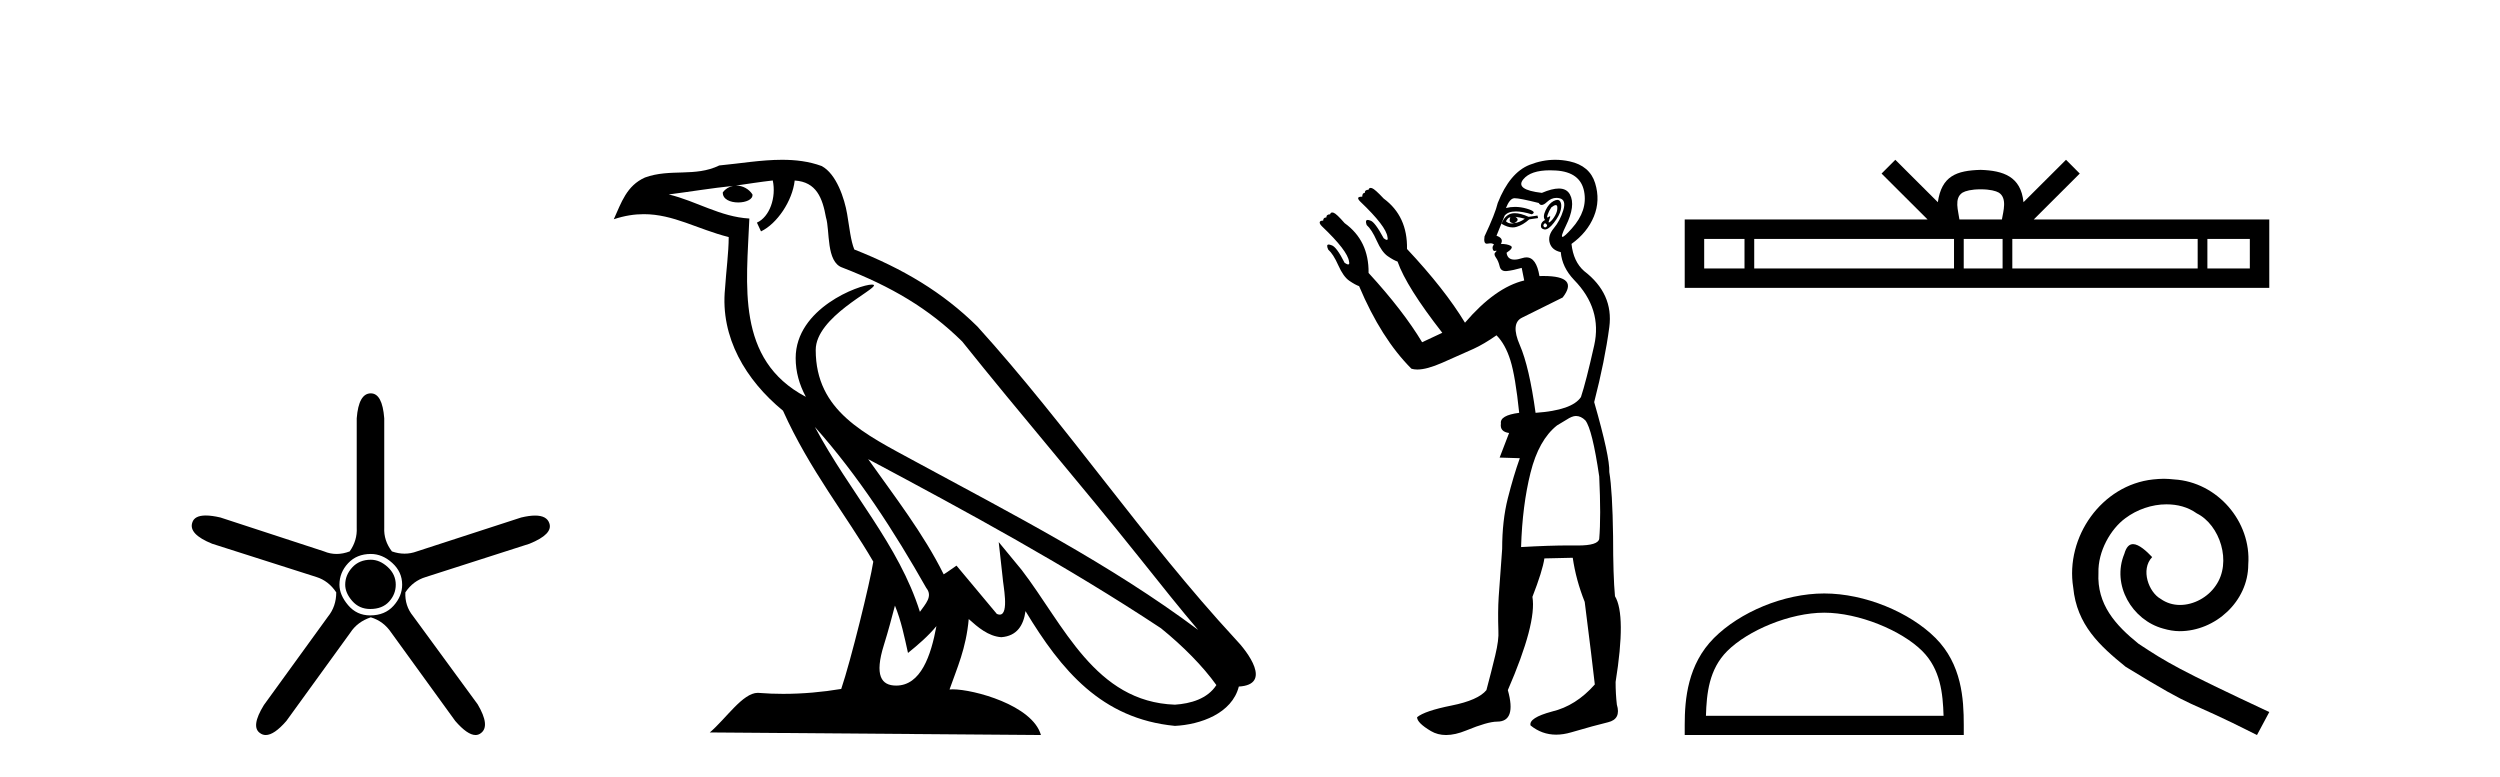
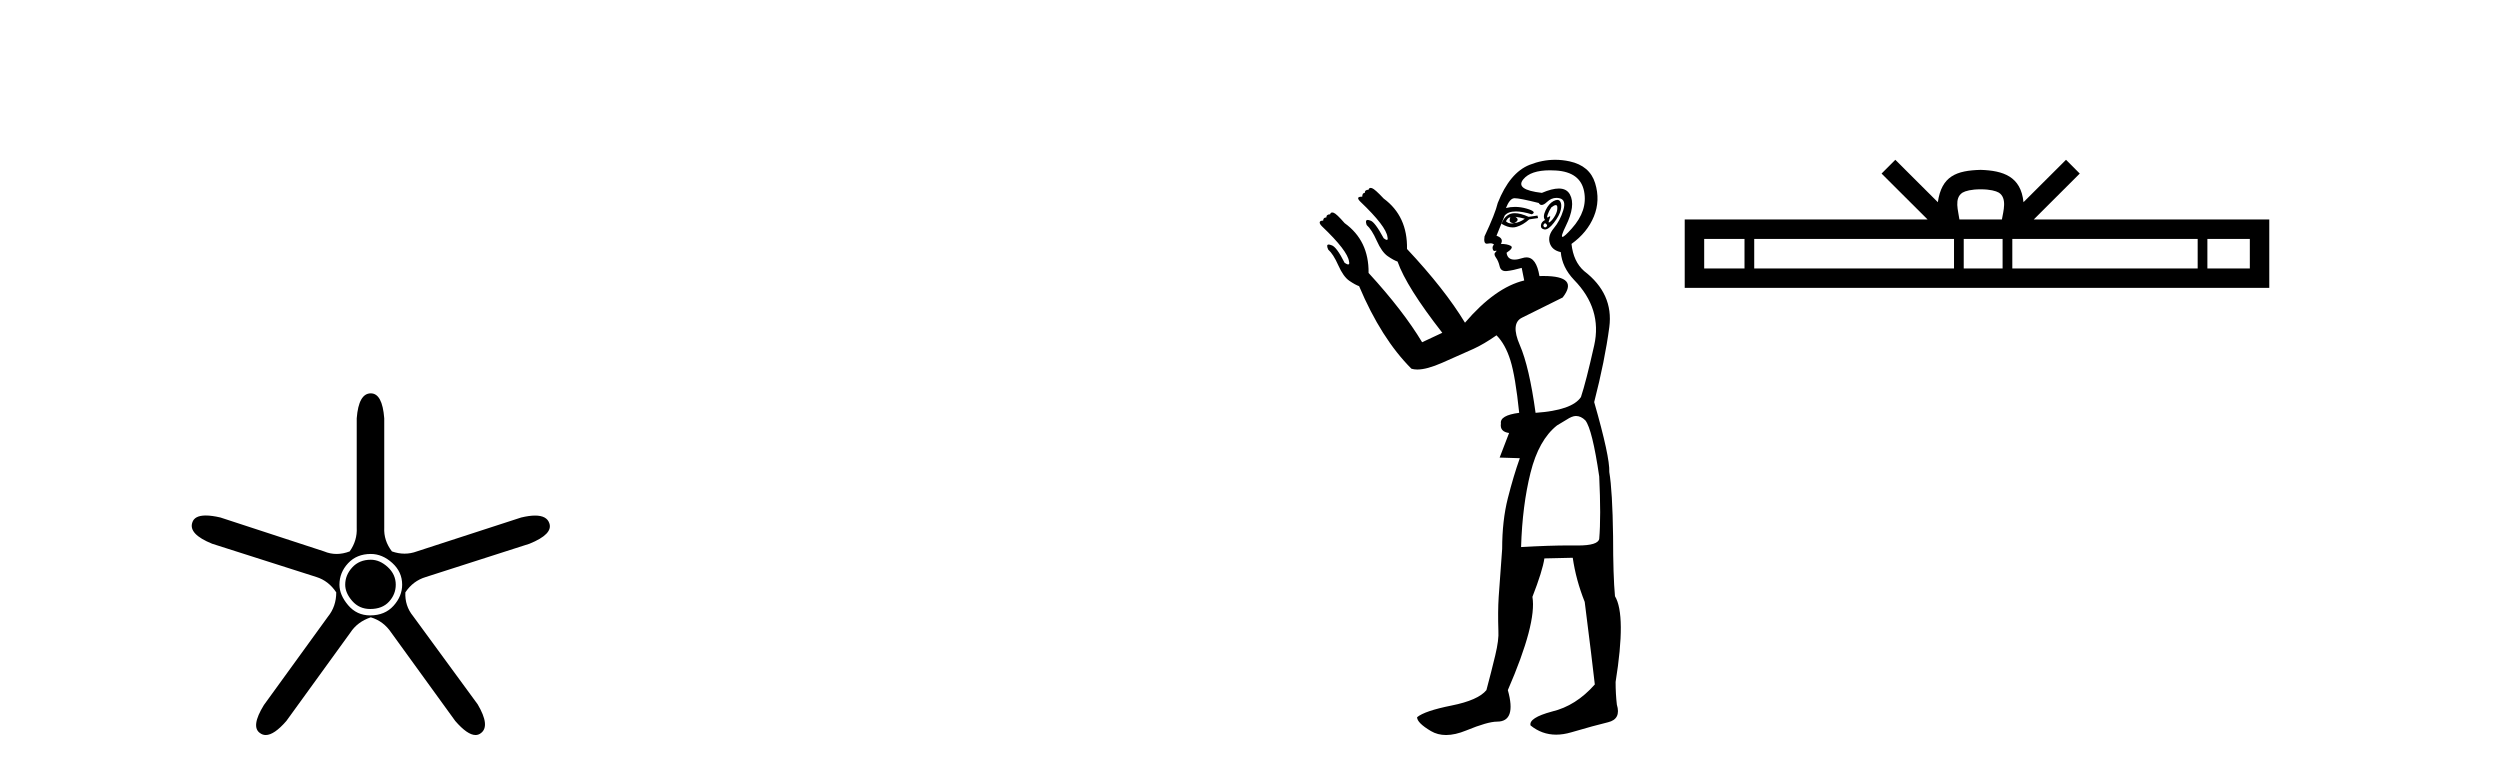
<svg xmlns="http://www.w3.org/2000/svg" width="132.0" height="41.0">
  <path d="M 19.579 29.554 Q 18.97 29.554 18.599 29.959 Q 18.227 30.364 18.227 30.871 Q 18.227 31.31 18.599 31.733 Q 18.97 32.155 19.545 32.155 Q 20.187 32.155 20.541 31.767 Q 20.896 31.378 20.896 30.871 Q 20.896 30.331 20.474 29.942 Q 20.052 29.554 19.579 29.554 ZM 19.579 29.249 Q 20.187 29.249 20.71 29.722 Q 21.234 30.195 21.234 30.871 Q 21.234 31.479 20.778 31.986 Q 20.322 32.493 19.545 32.493 Q 18.835 32.493 18.379 31.952 Q 17.923 31.412 17.923 30.871 Q 17.923 30.229 18.379 29.739 Q 18.835 29.249 19.579 29.249 ZM 19.579 20.769 Q 18.937 20.769 18.835 22.087 L 18.835 27.864 Q 18.869 28.54 18.464 29.114 Q 18.109 29.249 17.771 29.249 Q 17.433 29.249 17.112 29.114 L 11.639 27.324 Q 11.183 27.218 10.864 27.218 Q 10.263 27.218 10.152 27.594 Q 9.949 28.202 11.2 28.709 L 16.707 30.466 Q 17.349 30.668 17.754 31.277 Q 17.754 32.02 17.315 32.56 L 13.936 37.223 Q 13.227 38.372 13.734 38.71 Q 13.869 38.809 14.032 38.809 Q 14.476 38.809 15.119 38.068 L 18.497 33.405 Q 18.869 32.831 19.579 32.594 Q 20.254 32.797 20.66 33.405 L 24.038 38.068 Q 24.681 38.809 25.107 38.809 Q 25.263 38.809 25.39 38.71 Q 25.897 38.338 25.221 37.189 L 21.808 32.527 Q 21.369 31.986 21.403 31.277 Q 21.808 30.668 22.484 30.466 L 27.958 28.709 Q 29.208 28.202 29.005 27.628 Q 28.87 27.222 28.254 27.222 Q 27.946 27.222 27.518 27.324 L 22.011 29.114 Q 21.69 29.233 21.361 29.233 Q 21.031 29.233 20.693 29.114 Q 20.254 28.54 20.288 27.864 L 20.288 22.087 Q 20.187 20.769 19.579 20.769 Z" style="fill:#000000;stroke:none" />
-   <path d="M 43.023 22.54 L 43.023 22.54 C 45.317 25.118 47.217 28.06 48.91 31.048 C 49.265 31.486 48.865 31.888 48.571 32.305 C 47.456 28.763 44.889 26.03 43.023 22.54 ZM 40.802 9.529 C 40.994 10.422 40.641 11.451 39.965 11.755 L 40.181 12.217 C 41.026 11.815 41.839 10.612 41.96 9.532 C 43.114 9.601 43.43 10.47 43.611 11.479 C 43.827 12.168 43.608 13.841 44.481 14.13 C 47.061 15.129 49.034 16.285 50.804 18.031 C 53.859 21.852 57.052 25.552 60.106 29.376 C 61.293 30.865 62.379 32.228 63.26 33.257 C 58.621 29.789 53.437 27.136 48.352 24.38 C 45.649 22.911 43.07 21.71 43.07 18.477 C 43.07 16.738 46.274 15.281 46.142 15.055 C 46.131 15.035 46.094 15.026 46.035 15.026 C 45.377 15.026 42.011 16.274 42.011 18.907 C 42.011 19.637 42.206 20.313 42.545 20.944 C 42.54 20.944 42.535 20.943 42.53 20.943 C 38.837 18.986 39.423 15.028 39.566 11.538 C 38.032 11.453 36.768 10.616 35.31 10.267 C 36.441 10.121 37.567 9.933 38.701 9.816 L 38.701 9.816 C 38.488 9.858 38.294 9.982 38.164 10.154 C 38.146 10.526 38.566 10.69 38.976 10.69 C 39.377 10.69 39.767 10.534 39.729 10.264 C 39.548 9.982 39.218 9.799 38.881 9.799 C 38.871 9.799 38.861 9.799 38.851 9.799 C 39.415 9.719 40.166 9.599 40.802 9.529 ZM 47.253 31.976 C 47.583 32.78 47.755 33.632 47.942 34.476 C 48.48 34.04 49.002 33.593 49.443 33.06 L 49.443 33.06 C 49.155 34.623 48.619 36.199 47.317 36.199 C 46.53 36.199 46.165 35.667 46.67 34.054 C 46.908 33.293 47.098 32.566 47.253 31.976 ZM 45.839 24.242 L 45.839 24.242 C 51.104 27.047 56.319 29.879 61.299 33.171 C 62.472 34.122 63.517 35.181 64.225 36.172 C 63.755 36.901 62.862 37.152 62.036 37.207 C 57.82 37.06 56.17 32.996 53.944 30.093 L 52.732 28.622 L 52.941 30.507 C 52.956 30.846 53.303 32.452 52.785 32.452 C 52.741 32.452 52.691 32.44 52.633 32.415 L 50.503 29.865 C 50.275 30.015 50.061 30.186 49.826 30.325 C 48.769 28.187 47.222 26.196 45.839 24.242 ZM 41.294 8.437 C 40.187 8.437 39.053 8.636 37.978 8.736 C 36.696 9.361 35.398 8.884 34.053 9.373 C 33.082 9.809 32.81 10.693 32.408 11.576 C 32.98 11.386 33.501 11.308 33.992 11.308 C 35.559 11.308 36.82 12.097 38.476 12.518 C 38.473 13.349 38.343 14.292 38.281 15.242 C 38.024 17.816 39.381 20.076 41.342 21.685 C 42.747 24.814 44.691 27.214 46.11 29.655 C 45.941 30.752 44.921 34.89 44.417 36.376 C 43.432 36.542 42.38 36.636 41.345 36.636 C 40.928 36.636 40.513 36.62 40.107 36.588 C 40.076 36.584 40.044 36.582 40.013 36.582 C 39.214 36.582 38.337 37.945 37.477 38.673 L 54.961 38.809 C 54.516 37.233 51.409 36.397 50.305 36.397 C 50.241 36.397 50.185 36.399 50.135 36.405 C 50.525 35.29 51.011 34.243 51.149 32.686 C 51.637 33.123 52.184 33.595 52.868 33.644 C 53.703 33.582 54.042 33.011 54.147 32.267 C 56.039 35.396 58.155 37.951 62.036 38.327 C 63.377 38.261 65.048 37.675 65.41 36.25 C 67.188 36.149 65.884 34.416 65.224 33.737 C 60.383 28.498 56.388 22.517 51.605 17.238 C 49.763 15.421 47.683 14.192 45.107 13.173 C 44.916 12.702 44.853 12.032 44.728 11.295 C 44.592 10.491 44.163 9.174 43.379 8.765 C 42.71 8.519 42.008 8.437 41.294 8.437 Z" style="fill:#000000;stroke:none" />
  <path d="M 82.144 10.829 Q 82.218 10.829 82.226 10.933 Q 82.243 11.149 82.109 11.382 Q 81.976 11.615 81.843 11.715 Q 81.803 11.745 81.784 11.745 Q 81.74 11.745 81.81 11.582 Q 81.88 11.419 81.836 11.419 Q 81.817 11.419 81.777 11.449 Q 81.732 11.482 81.71 11.482 Q 81.666 11.482 81.71 11.349 Q 81.777 11.149 81.91 10.95 Q 82.065 10.829 82.144 10.829 ZM 80.013 11.449 Q 80.279 11.482 80.512 11.548 Q 80.246 11.748 79.947 11.781 Q 79.871 11.8 79.803 11.8 Q 79.633 11.8 79.514 11.682 Q 79.631 11.478 79.721 11.478 Q 79.734 11.478 79.747 11.482 Q 79.614 11.781 79.947 11.781 Q 80.279 11.615 80.013 11.449 ZM 81.577 11.781 Q 81.743 11.881 81.66 11.964 Q 81.619 12.006 81.581 12.006 Q 81.544 12.006 81.511 11.964 Q 81.444 11.881 81.577 11.781 ZM 79.982 11.255 Q 79.871 11.255 79.78 11.282 Q 79.447 11.382 79.281 11.815 Q 79.596 12.008 79.866 12.008 Q 79.968 12.008 80.063 11.981 Q 80.412 11.881 80.745 11.582 L 81.211 11.515 L 81.178 11.382 L 80.712 11.449 Q 80.276 11.255 79.982 11.255 ZM 82.228 10.554 Q 82.144 10.554 82.026 10.617 Q 81.777 10.75 81.61 11.099 Q 81.444 11.449 81.577 11.615 Q 81.377 11.715 81.361 11.898 Q 81.344 12.081 81.544 12.114 Q 81.56 12.117 81.576 12.117 Q 81.767 12.117 82.043 11.765 Q 82.342 11.382 82.409 11.083 Q 82.476 10.783 82.376 10.633 Q 82.323 10.554 82.228 10.554 ZM 81.837 8.992 Q 81.991 8.992 82.159 9.003 Q 83.44 9.086 83.64 10.101 Q 83.84 11.116 82.991 12.064 Q 82.595 12.507 82.5 12.507 Q 82.392 12.507 82.675 11.931 Q 83.208 10.85 82.891 10.267 Q 82.721 9.954 82.305 9.954 Q 81.948 9.954 81.411 10.184 Q 79.98 10.018 80.429 9.469 Q 80.819 8.992 81.837 8.992 ZM 82.179 10.448 Q 82.259 10.448 82.342 10.467 Q 82.708 10.55 82.542 11.099 Q 82.376 11.648 82.043 12.048 Q 81.71 12.447 81.827 12.83 Q 81.943 13.212 82.409 13.312 Q 82.476 14.111 83.108 14.776 Q 84.605 16.307 84.173 18.237 Q 83.74 20.167 83.474 20.965 Q 83.008 21.664 81.078 21.797 Q 80.745 19.368 80.246 18.22 Q 79.747 17.072 80.363 16.773 Q 80.978 16.473 82.509 15.708 Q 83.391 14.573 81.497 14.573 Q 81.394 14.573 81.283 14.576 L 81.283 14.576 Q 81.119 13.59 80.597 13.59 Q 80.495 13.59 80.379 13.628 Q 80.135 13.708 79.962 13.708 Q 79.593 13.708 79.547 13.345 Q 79.947 13.079 79.764 12.979 Q 79.581 12.879 79.248 12.879 Q 79.414 12.58 79.015 12.447 L 79.447 11.382 Q 79.629 11.164 80.038 11.164 Q 80.379 11.164 80.878 11.316 Q 81.178 11.182 80.612 11.016 Q 80.298 10.924 79.994 10.924 Q 79.751 10.924 79.514 10.983 Q 79.714 10.484 79.947 10.467 Q 79.96 10.466 79.977 10.466 Q 80.242 10.466 81.244 10.717 Q 81.304 10.822 81.398 10.822 Q 81.513 10.822 81.677 10.667 Q 81.908 10.448 82.179 10.448 ZM 83.208 21.964 Q 83.474 21.964 83.707 22.196 Q 84.073 22.662 84.439 25.158 Q 84.539 27.288 84.439 28.452 Q 84.375 28.802 83.307 28.802 Q 83.258 28.802 83.208 28.802 Q 83.041 28.799 82.863 28.799 Q 81.796 28.799 80.313 28.885 Q 80.379 26.689 80.812 24.958 Q 81.244 23.228 82.209 22.463 Q 82.276 22.429 82.708 22.163 Q 83.008 21.964 83.208 21.964 ZM 82.112 8.437 Q 81.434 8.437 80.762 8.703 Q 79.714 9.119 79.081 10.717 Q 78.948 11.282 78.383 12.48 Q 78.323 12.868 78.504 12.868 Q 78.525 12.868 78.549 12.863 Q 78.627 12.846 78.69 12.846 Q 78.815 12.846 78.882 12.913 Q 78.782 13.013 78.815 13.146 Q 78.842 13.252 78.911 13.252 Q 78.928 13.252 78.948 13.245 Q 78.982 13.237 78.999 13.237 Q 79.052 13.237 78.965 13.312 Q 78.849 13.412 78.982 13.595 Q 79.115 13.778 79.181 14.061 Q 79.241 14.314 79.5 14.314 Q 79.531 14.314 79.564 14.31 Q 79.88 14.277 80.346 14.144 L 80.479 14.809 Q 78.948 15.175 77.351 17.039 Q 76.286 15.275 74.29 13.146 Q 74.323 11.415 73.059 10.484 Q 72.593 9.985 72.443 9.935 Q 72.402 9.921 72.37 9.921 Q 72.284 9.921 72.26 10.018 Q 72.06 10.018 72.06 10.184 Q 71.927 10.184 71.927 10.384 Q 71.728 10.384 71.711 10.45 Q 71.694 10.517 71.828 10.65 Q 73.192 11.948 73.258 12.513 Q 73.296 12.666 73.226 12.666 Q 73.173 12.666 73.059 12.58 Q 72.593 11.715 72.36 11.648 Q 72.271 11.613 72.216 11.613 Q 72.063 11.613 72.16 11.881 Q 72.426 12.114 72.693 12.713 Q 72.959 13.312 73.275 13.528 Q 73.591 13.745 73.791 13.811 Q 74.257 15.142 76.153 17.571 L 75.088 18.07 Q 74.09 16.407 72.261 14.411 L 72.261 14.411 Q 72.281 12.704 70.996 11.781 Q 70.563 11.282 70.413 11.232 Q 70.372 11.219 70.34 11.219 Q 70.255 11.219 70.23 11.316 Q 70.031 11.316 70.031 11.482 Q 69.864 11.482 69.864 11.648 Q 69.698 11.648 69.681 11.731 Q 69.665 11.815 69.798 11.948 Q 71.162 13.245 71.229 13.811 Q 71.267 13.963 71.185 13.963 Q 71.124 13.963 70.996 13.878 Q 70.563 13.013 70.297 12.946 Q 70.208 12.911 70.155 12.911 Q 70.008 12.911 70.13 13.179 Q 70.397 13.412 70.663 14.011 Q 70.929 14.61 71.245 14.826 Q 71.561 15.042 71.761 15.109 Q 72.926 17.871 74.523 19.468 Q 74.659 19.511 74.833 19.511 Q 75.337 19.511 76.153 19.152 Q 77.251 18.669 77.8 18.42 Q 78.349 18.17 79.015 17.704 Q 79.481 18.17 79.747 19.019 Q 80.013 19.867 80.213 21.797 Q 79.181 21.93 79.248 22.363 Q 79.181 22.795 79.68 22.862 L 79.181 24.16 L 80.246 24.193 Q 79.913 25.125 79.614 26.306 Q 79.314 27.487 79.314 28.985 Q 79.181 30.748 79.131 31.513 Q 79.081 32.279 79.115 33.31 Q 79.148 33.776 78.948 34.608 Q 78.749 35.44 78.483 36.438 Q 78.05 36.971 76.636 37.253 Q 75.222 37.536 74.822 37.869 Q 74.822 38.168 75.554 38.601 Q 75.907 38.809 76.352 38.809 Q 76.831 38.809 77.418 38.568 Q 78.549 38.102 79.048 38.102 Q 80.08 38.102 79.614 36.438 Q 81.145 32.911 80.912 31.513 Q 81.444 30.149 81.544 29.484 L 83.041 29.45 Q 83.208 30.615 83.673 31.78 Q 84.073 34.941 84.206 36.139 Q 83.208 37.27 81.943 37.57 Q 80.712 37.902 80.812 38.302 Q 81.411 38.79 82.165 38.79 Q 82.542 38.79 82.958 38.668 Q 84.206 38.302 84.905 38.135 Q 85.603 37.969 85.37 37.203 Q 85.304 36.638 85.304 36.006 Q 85.87 32.478 85.271 31.48 Q 85.171 30.415 85.171 28.319 Q 85.138 25.923 84.971 24.925 Q 85.004 24.126 84.173 21.231 Q 84.738 19.035 84.971 17.272 Q 85.204 15.508 83.64 14.31 Q 83.074 13.811 82.975 12.879 Q 83.807 12.281 84.156 11.432 Q 84.505 10.583 84.222 9.668 Q 83.94 8.753 82.875 8.52 Q 82.493 8.437 82.112 8.437 Z" style="fill:#000000;stroke:none" />
  <path d="M 104.579 9.996 C 105.079 9.996 105.381 10.081 105.537 10.17 C 105.991 10.46 105.774 11.153 105.701 11.587 L 103.457 11.587 C 103.403 11.144 103.158 10.467 103.622 10.17 C 103.778 10.081 104.079 9.996 104.579 9.996 ZM 92.11 12.614 L 92.11 14.174 L 89.981 14.174 L 89.981 12.614 ZM 103.172 12.614 L 103.172 14.174 L 92.623 14.174 L 92.623 12.614 ZM 105.737 12.614 L 105.737 14.174 L 103.685 14.174 L 103.685 12.614 ZM 116.037 12.614 L 116.037 14.174 L 106.25 14.174 L 106.25 12.614 ZM 118.791 12.614 L 118.791 14.174 L 116.55 14.174 L 116.55 12.614 ZM 100.073 8.437 L 99.347 9.164 L 101.776 11.587 L 88.953 11.587 L 88.953 15.201 L 119.818 15.201 L 119.818 11.587 L 107.383 11.587 L 109.811 9.164 L 109.085 8.437 L 106.84 10.676 C 106.705 9.319 105.775 9.007 104.579 8.969 C 103.301 9.003 102.517 9.292 102.318 10.676 L 100.073 8.437 Z" style="fill:#000000;stroke:none" />
-   <path d="M 96.32 32.35 C 98.133 32.35 100.401 33.281 101.499 34.378 C 102.459 35.339 102.584 36.612 102.62 37.795 L 90.074 37.795 C 90.109 36.612 90.235 35.339 91.195 34.378 C 92.293 33.281 94.508 32.35 96.32 32.35 ZM 96.32 31.335 C 94.17 31.335 91.857 32.329 90.501 33.684 C 89.111 35.075 88.953 36.906 88.953 38.275 L 88.953 38.809 L 103.687 38.809 L 103.687 38.275 C 103.687 36.906 103.583 35.075 102.193 33.684 C 100.837 32.329 98.47 31.335 96.32 31.335 Z" style="fill:#000000;stroke:none" />
-   <path d="M 114.249 25.279 C 114.061 25.279 113.873 25.297 113.685 25.314 C 110.969 25.604 109.039 28.354 109.466 31.019 C 109.654 33.001 110.884 34.111 112.233 35.205 C 116.248 37.665 115.12 36.759 119.169 38.809 L 119.818 37.596 C 115.001 35.341 114.42 34.983 112.917 33.992 C 111.687 33.001 110.713 31.908 110.798 30.251 C 110.764 29.106 111.447 27.927 112.216 27.364 C 112.831 26.902 113.617 26.629 114.386 26.629 C 114.966 26.629 115.513 26.766 115.991 27.107 C 117.204 27.705 117.871 29.687 116.982 30.934 C 116.572 31.532 115.838 31.942 115.103 31.942 C 114.744 31.942 114.386 31.839 114.078 31.617 C 113.463 31.276 113.002 30.08 113.634 29.414 C 113.344 29.106 112.934 28.73 112.626 28.73 C 112.421 28.73 112.267 28.884 112.165 29.243 C 111.482 30.883 112.575 32.745 114.215 33.189 C 114.505 33.274 114.796 33.326 115.086 33.326 C 116.965 33.326 118.708 31.754 118.708 29.807 C 118.879 27.534 117.068 25.45 114.796 25.314 C 114.625 25.297 114.437 25.279 114.249 25.279 Z" style="fill:#000000;stroke:none" />
</svg>